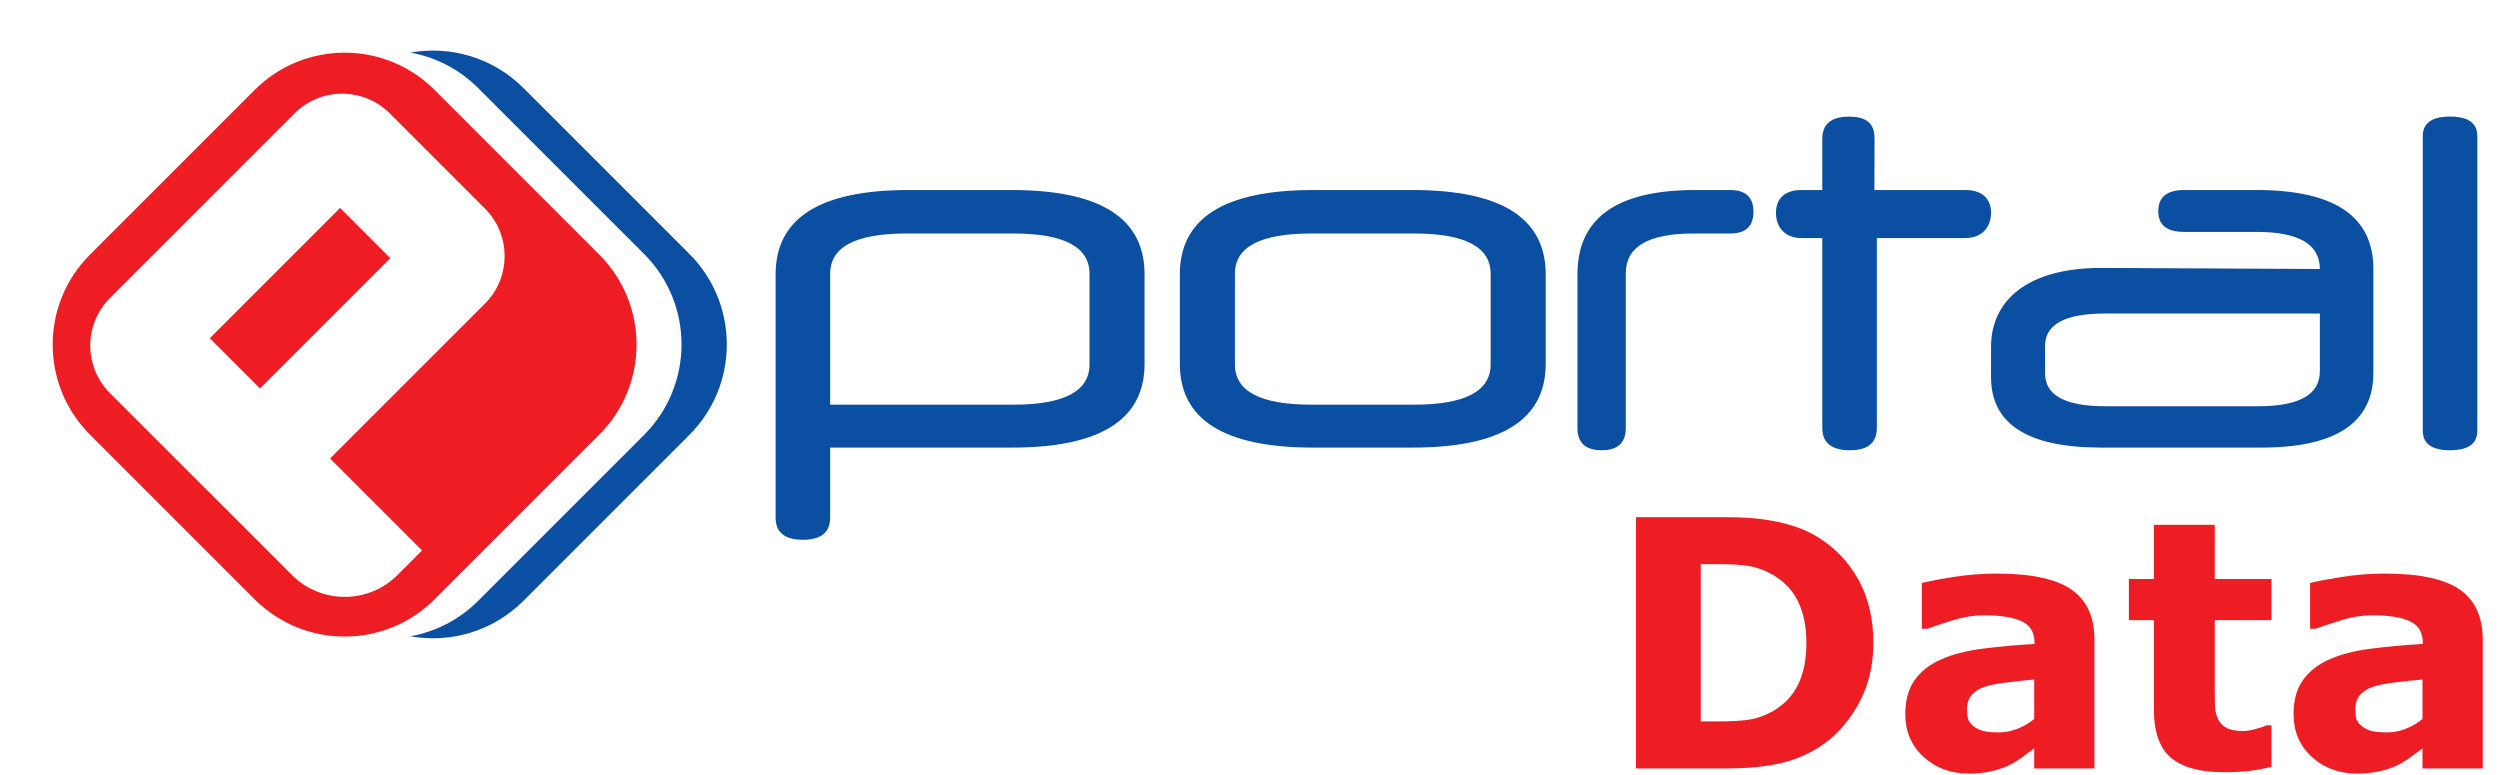
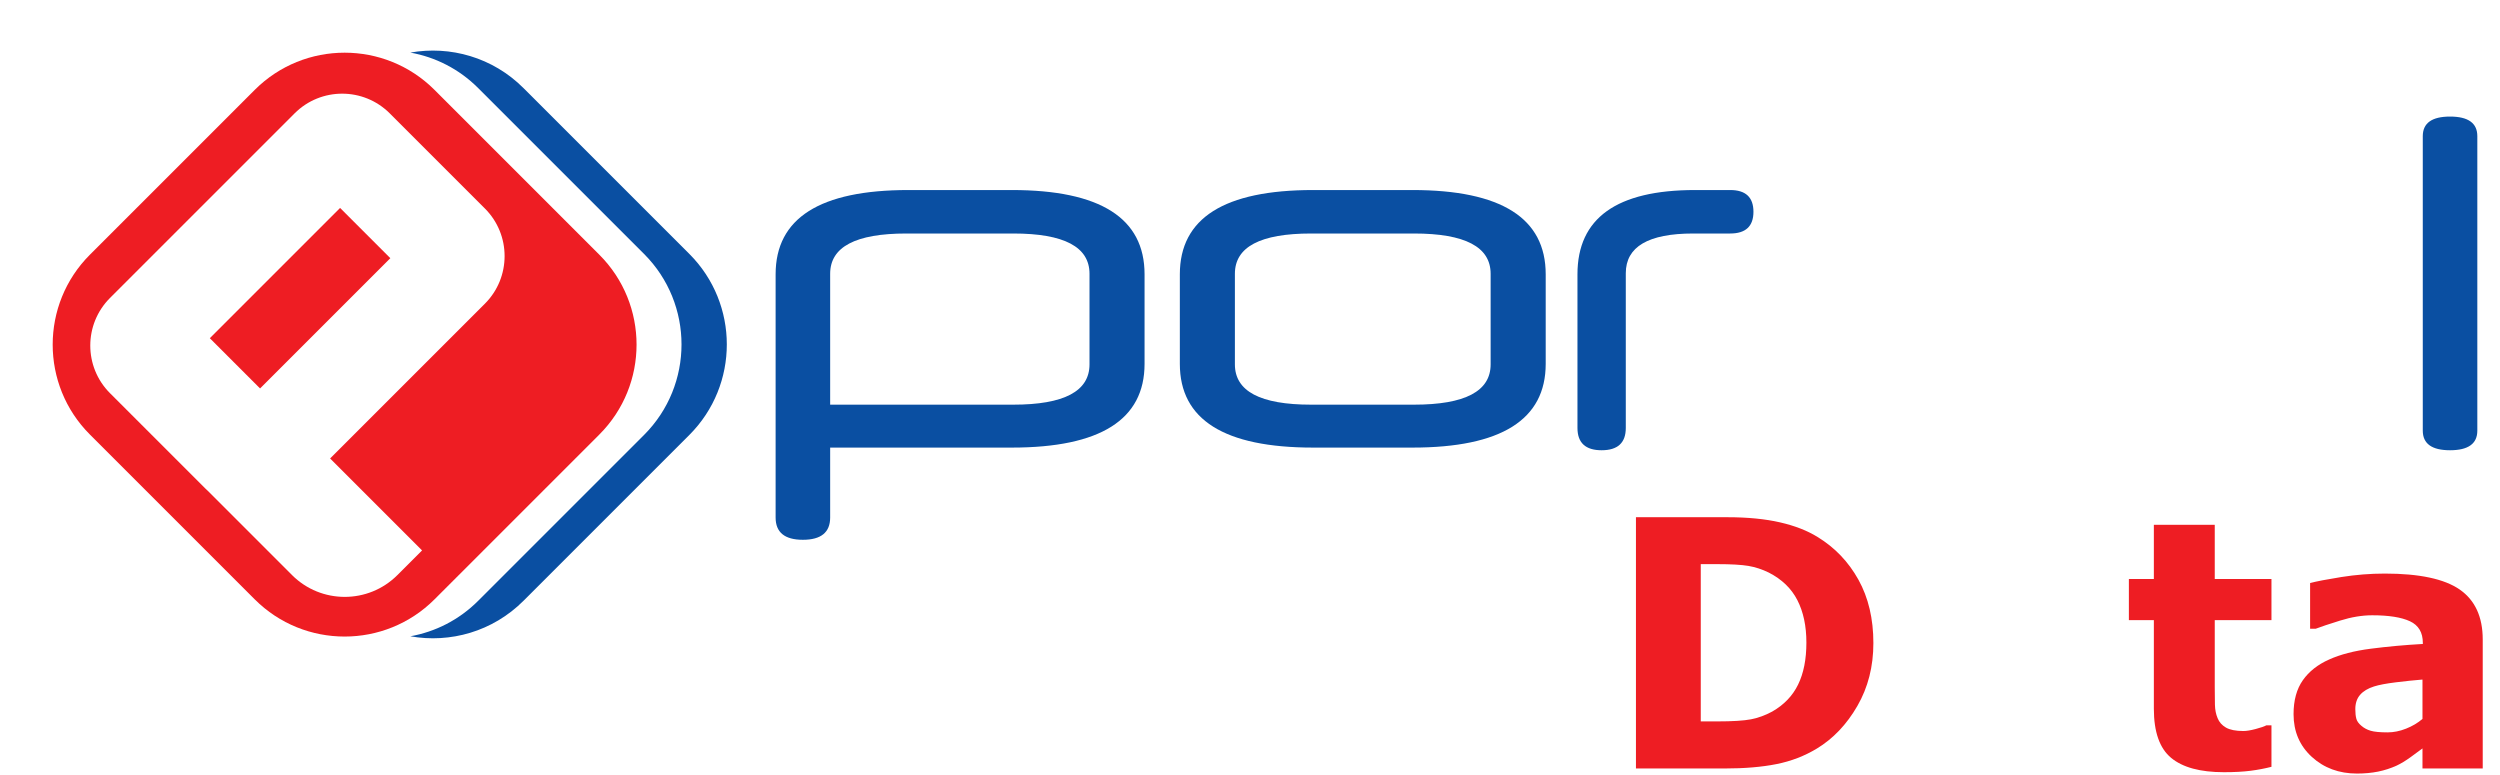
<svg xmlns="http://www.w3.org/2000/svg" width="142" height="44" viewBox="0 0 142 44" fill="none">
  <g clip-path="url(#clip0_619_2069)">
    <path fill-rule="evenodd" clip-rule="evenodd" d="M24.681 5.106L34.043 14.468C36.861 17.287 36.861 21.863 34.043 24.681L24.681 34.043C21.863 36.861 17.287 36.861 14.468 34.043L5.106 24.681C2.288 21.863 2.288 17.287 5.106 14.468L14.468 5.106C17.287 2.288 21.863 2.288 24.681 5.106ZM11.808 27.884L16.588 32.665C18.24 34.316 20.921 34.316 22.572 32.665L23.973 31.264L18.75 26.041L27.543 17.249C29.034 15.757 29.034 13.335 27.543 11.844L22.138 6.439C20.646 4.947 18.225 4.948 16.733 6.439L6.246 16.926C4.755 18.418 4.755 20.839 6.246 22.331L11.651 27.736C11.702 27.787 11.754 27.836 11.808 27.884ZM14.772 22.064L11.918 19.21L19.317 11.811L22.171 14.665L14.772 22.064Z" fill="#EE1D23" />
    <path fill-rule="evenodd" clip-rule="evenodd" d="M23.306 2.987C25.568 2.583 27.986 3.254 29.732 5.001L39.156 14.424C41.992 17.261 41.992 21.867 39.156 24.704L29.732 34.127C27.986 35.874 25.568 36.545 23.306 36.141C24.718 35.889 26.069 35.218 27.159 34.127L36.583 24.704C39.419 21.867 39.419 17.261 36.583 14.424L27.159 5.001C26.069 3.911 24.718 3.239 23.306 2.987Z" fill="#0A4FA2" />
    <path d="M47.153 25.423V29.396C47.153 30.239 46.636 30.66 45.604 30.66C44.571 30.66 44.055 30.239 44.055 29.396V15.58C44.055 12.39 46.568 10.794 51.596 10.794H57.47C62.498 10.794 65.011 12.39 65.011 15.58V20.667C65.011 23.838 62.498 25.423 57.47 25.423H47.153ZM47.153 22.985H57.558C60.442 22.985 61.884 22.222 61.884 20.697V15.55C61.884 14.025 60.442 13.263 57.558 13.263H51.479C48.595 13.263 47.153 14.025 47.153 15.55V22.985Z" fill="#0A4FA2" />
    <path d="M74.585 25.423C69.538 25.423 67.015 23.838 67.015 20.667V15.58C67.015 12.39 69.538 10.794 74.585 10.794H80.226C85.272 10.794 87.796 12.39 87.796 15.58V20.667C87.796 23.838 85.272 25.423 80.226 25.423H74.585ZM84.668 15.55C84.668 14.025 83.217 13.263 80.314 13.263H74.468C71.584 13.263 70.142 14.025 70.142 15.55V20.697C70.142 22.222 71.584 22.985 74.468 22.985H80.314C83.217 22.985 84.668 22.222 84.668 20.697V15.55Z" fill="#0A4FA2" />
    <path d="M89.6 15.58C89.6 12.39 91.827 10.794 96.281 10.794H98.275C99.155 10.794 99.596 11.206 99.596 12.029C99.596 12.851 99.155 13.263 98.275 13.263H96.177C93.622 13.263 92.345 14.015 92.345 15.52V24.309C92.345 25.152 91.887 25.574 90.972 25.574C90.058 25.574 89.6 25.152 89.6 24.309V15.58Z" fill="#0A4FA2" />
-     <path d="M106.604 13.521V24.309C106.604 25.152 106.097 25.574 105.084 25.574C104.032 25.574 103.506 25.152 103.506 24.309V13.521H102.307C101.353 13.521 100.875 12.871 100.875 12.089C100.875 11.306 101.353 10.794 102.307 10.794H103.506V7.89C103.506 7.047 104.012 6.626 105.026 6.626C106.078 6.626 106.475 7.047 106.475 7.89L106.467 10.794H111.631C112.605 10.794 113.092 11.306 113.092 12.089C113.092 12.871 112.605 13.521 111.631 13.521H106.604Z" fill="#0A4FA2" />
-     <path d="M119.346 25.423C115.176 25.423 113.091 24.089 113.091 21.42V19.704C113.091 17.055 115.176 15.217 119.346 15.217L131.768 15.279C131.768 13.875 130.57 13.172 128.173 13.172H124.052C123.078 13.172 122.59 12.781 122.59 11.998C122.59 11.196 123.078 10.794 124.052 10.794H128.173C132.596 10.794 134.808 12.289 134.808 15.279V21.179C134.808 24.008 132.684 25.423 128.436 25.423H119.346ZM128.261 23.075C130.599 23.075 131.768 22.413 131.768 21.089V17.808H119.58C117.3 17.808 116.16 18.42 116.16 19.644V21.209C116.16 22.453 117.3 23.075 119.58 23.075H128.261Z" fill="#0A4FA2" />
    <path d="M106.408 36.528C106.408 37.858 106.105 39.047 105.498 40.099C104.891 41.151 104.124 41.957 103.198 42.518C102.501 42.94 101.737 43.235 100.907 43.4C100.076 43.567 99.092 43.65 97.954 43.65H92.922V29.378H98.098C99.261 29.378 100.265 29.476 101.108 29.671C101.952 29.865 102.66 30.142 103.236 30.5C104.221 31.1 104.994 31.91 105.56 32.929C106.126 33.948 106.408 35.149 106.408 36.528ZM102.603 36.5C102.603 35.561 102.433 34.756 102.091 34.089C101.749 33.422 101.207 32.9 100.466 32.522C100.089 32.337 99.704 32.211 99.312 32.144C98.917 32.077 98.325 32.043 97.534 32.043H96.603V40.976H97.534C98.409 40.976 99.05 40.936 99.459 40.856C99.868 40.776 100.269 40.63 100.658 40.419C101.329 40.037 101.821 39.523 102.133 38.882C102.447 38.239 102.603 37.446 102.603 36.5Z" fill="#EE1D23" />
-     <path d="M115.542 40.835V38.599C115.076 38.636 114.572 38.689 114.029 38.756C113.486 38.823 113.073 38.901 112.792 38.99C112.447 39.099 112.184 39.256 112 39.464C111.819 39.67 111.727 39.943 111.727 40.28C111.727 40.503 111.747 40.684 111.786 40.825C111.824 40.964 111.92 41.098 112.072 41.226C112.22 41.353 112.396 41.447 112.601 41.507C112.805 41.568 113.124 41.599 113.559 41.599C113.903 41.599 114.253 41.529 114.608 41.388C114.963 41.249 115.274 41.064 115.542 40.835ZM115.542 42.51C115.357 42.651 115.128 42.819 114.853 43.017C114.578 43.215 114.318 43.372 114.076 43.486C113.738 43.64 113.386 43.753 113.021 43.827C112.658 43.9 112.259 43.938 111.824 43.938C110.801 43.938 109.946 43.621 109.256 42.989C108.565 42.356 108.22 41.548 108.22 40.563C108.22 39.778 108.395 39.135 108.747 38.636C109.099 38.139 109.597 37.745 110.242 37.459C110.882 37.171 111.673 36.966 112.619 36.845C113.564 36.723 114.546 36.634 115.562 36.577V36.518C115.562 35.924 115.319 35.514 114.834 35.288C114.348 35.061 113.631 34.948 112.686 34.948C112.118 34.948 111.511 35.047 110.865 35.249C110.221 35.45 109.756 35.605 109.475 35.713H109.159V33.116C109.524 33.021 110.116 32.906 110.937 32.775C111.758 32.645 112.581 32.579 113.406 32.579C115.367 32.579 116.783 32.882 117.655 33.485C118.529 34.089 118.964 35.036 118.964 36.327V43.65H115.542V42.51Z" fill="#EE1D23" />
    <path d="M129.019 43.555C128.648 43.65 128.255 43.725 127.84 43.779C127.424 43.833 126.917 43.861 126.315 43.861C124.974 43.861 123.976 43.59 123.32 43.047C122.666 42.503 122.339 41.573 122.339 40.258V35.224H120.92V32.887H122.339V29.81H125.798V32.887H129.019V35.224H125.798V39.045C125.798 39.423 125.801 39.752 125.808 40.033C125.815 40.316 125.865 40.568 125.96 40.792C126.05 41.017 126.207 41.195 126.433 41.326C126.66 41.456 126.989 41.522 127.423 41.522C127.601 41.522 127.835 41.484 128.124 41.407C128.415 41.331 128.617 41.26 128.731 41.197H129.019V43.555Z" fill="#EE1D23" />
    <path d="M137.597 40.835V38.599C137.131 38.636 136.625 38.689 136.082 38.756C135.539 38.823 135.127 38.901 134.846 38.99C134.501 39.099 134.237 39.256 134.056 39.464C133.874 39.67 133.782 39.943 133.782 40.28C133.782 40.503 133.802 40.684 133.84 40.825C133.877 40.964 133.974 41.098 134.128 41.226C134.275 41.353 134.45 41.447 134.654 41.507C134.859 41.568 135.178 41.599 135.613 41.599C135.958 41.599 136.308 41.529 136.663 41.388C137.016 41.249 137.329 41.064 137.597 40.835ZM137.597 42.51C137.412 42.651 137.182 42.819 136.907 43.017C136.632 43.215 136.373 43.372 136.13 43.486C135.791 43.64 135.441 43.753 135.076 43.827C134.712 43.9 134.312 43.938 133.877 43.938C132.855 43.938 131.999 43.621 131.309 42.989C130.619 42.356 130.274 41.548 130.274 40.563C130.274 39.778 130.45 39.135 130.802 38.636C131.152 38.139 131.651 37.745 132.297 37.459C132.935 37.171 133.728 36.966 134.674 36.845C135.619 36.723 136.599 36.634 137.617 36.577V36.518C137.617 35.924 137.373 35.514 136.887 35.288C136.401 35.061 135.686 34.948 134.741 34.948C134.172 34.948 133.565 35.047 132.919 35.249C132.274 35.45 131.811 35.605 131.53 35.713H131.214V33.116C131.577 33.021 132.17 32.906 132.991 32.775C133.812 32.645 134.635 32.579 135.459 32.579C137.42 32.579 138.839 32.882 139.71 33.485C140.582 34.089 141.019 35.036 141.019 36.327V43.65H137.597V42.51Z" fill="#EE1D23" />
-     <path d="M137.614 7.733C137.614 6.992 138.13 6.621 139.163 6.621C140.195 6.621 140.712 6.992 140.712 7.733V24.462C140.712 25.203 140.195 25.574 139.163 25.574C138.13 25.574 137.614 25.203 137.614 24.462V7.733Z" fill="#0A4FA2" />
+     <path d="M137.614 7.733C137.614 6.992 138.13 6.621 139.163 6.621C140.195 6.621 140.712 6.992 140.712 7.733V24.462C140.712 25.203 140.195 25.574 139.163 25.574C138.13 25.574 137.614 25.203 137.614 24.462Z" fill="#0A4FA2" />
  </g>
  <defs>
    <clipPath id="clip0_619_2069">
      <rect width="141.263" height="44" fill="white" />
    </clipPath>
  </defs>
</svg>